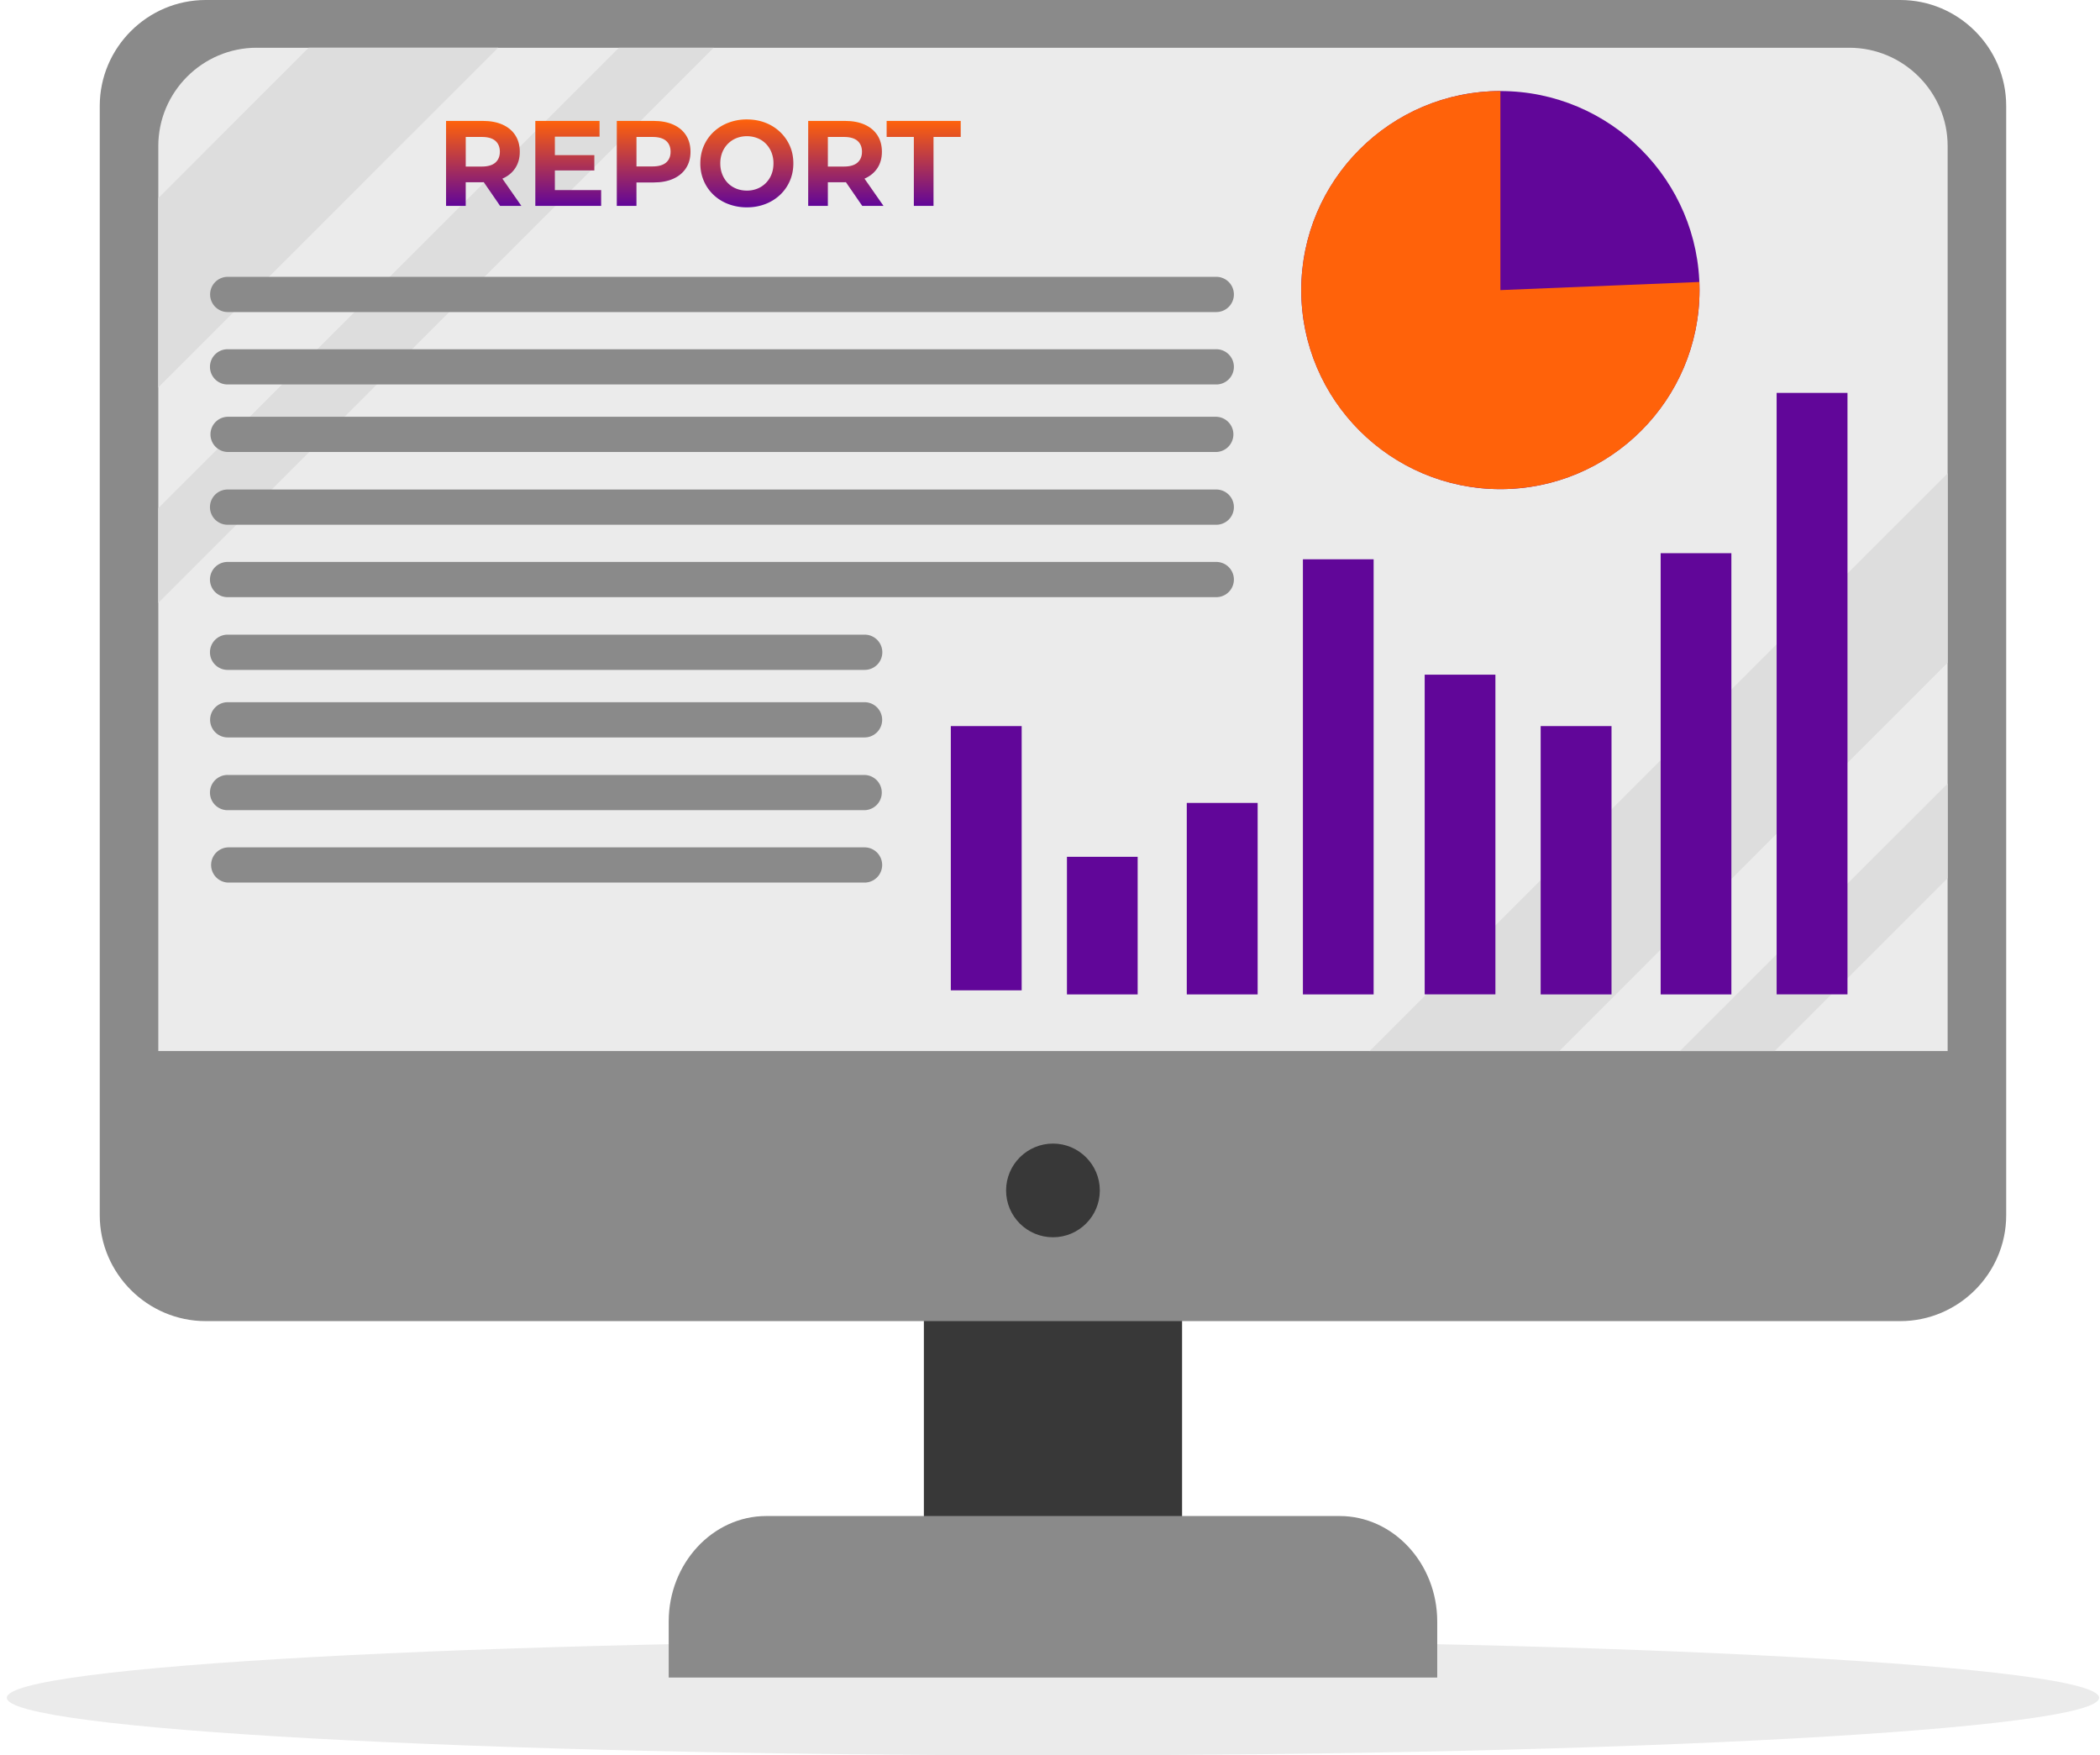
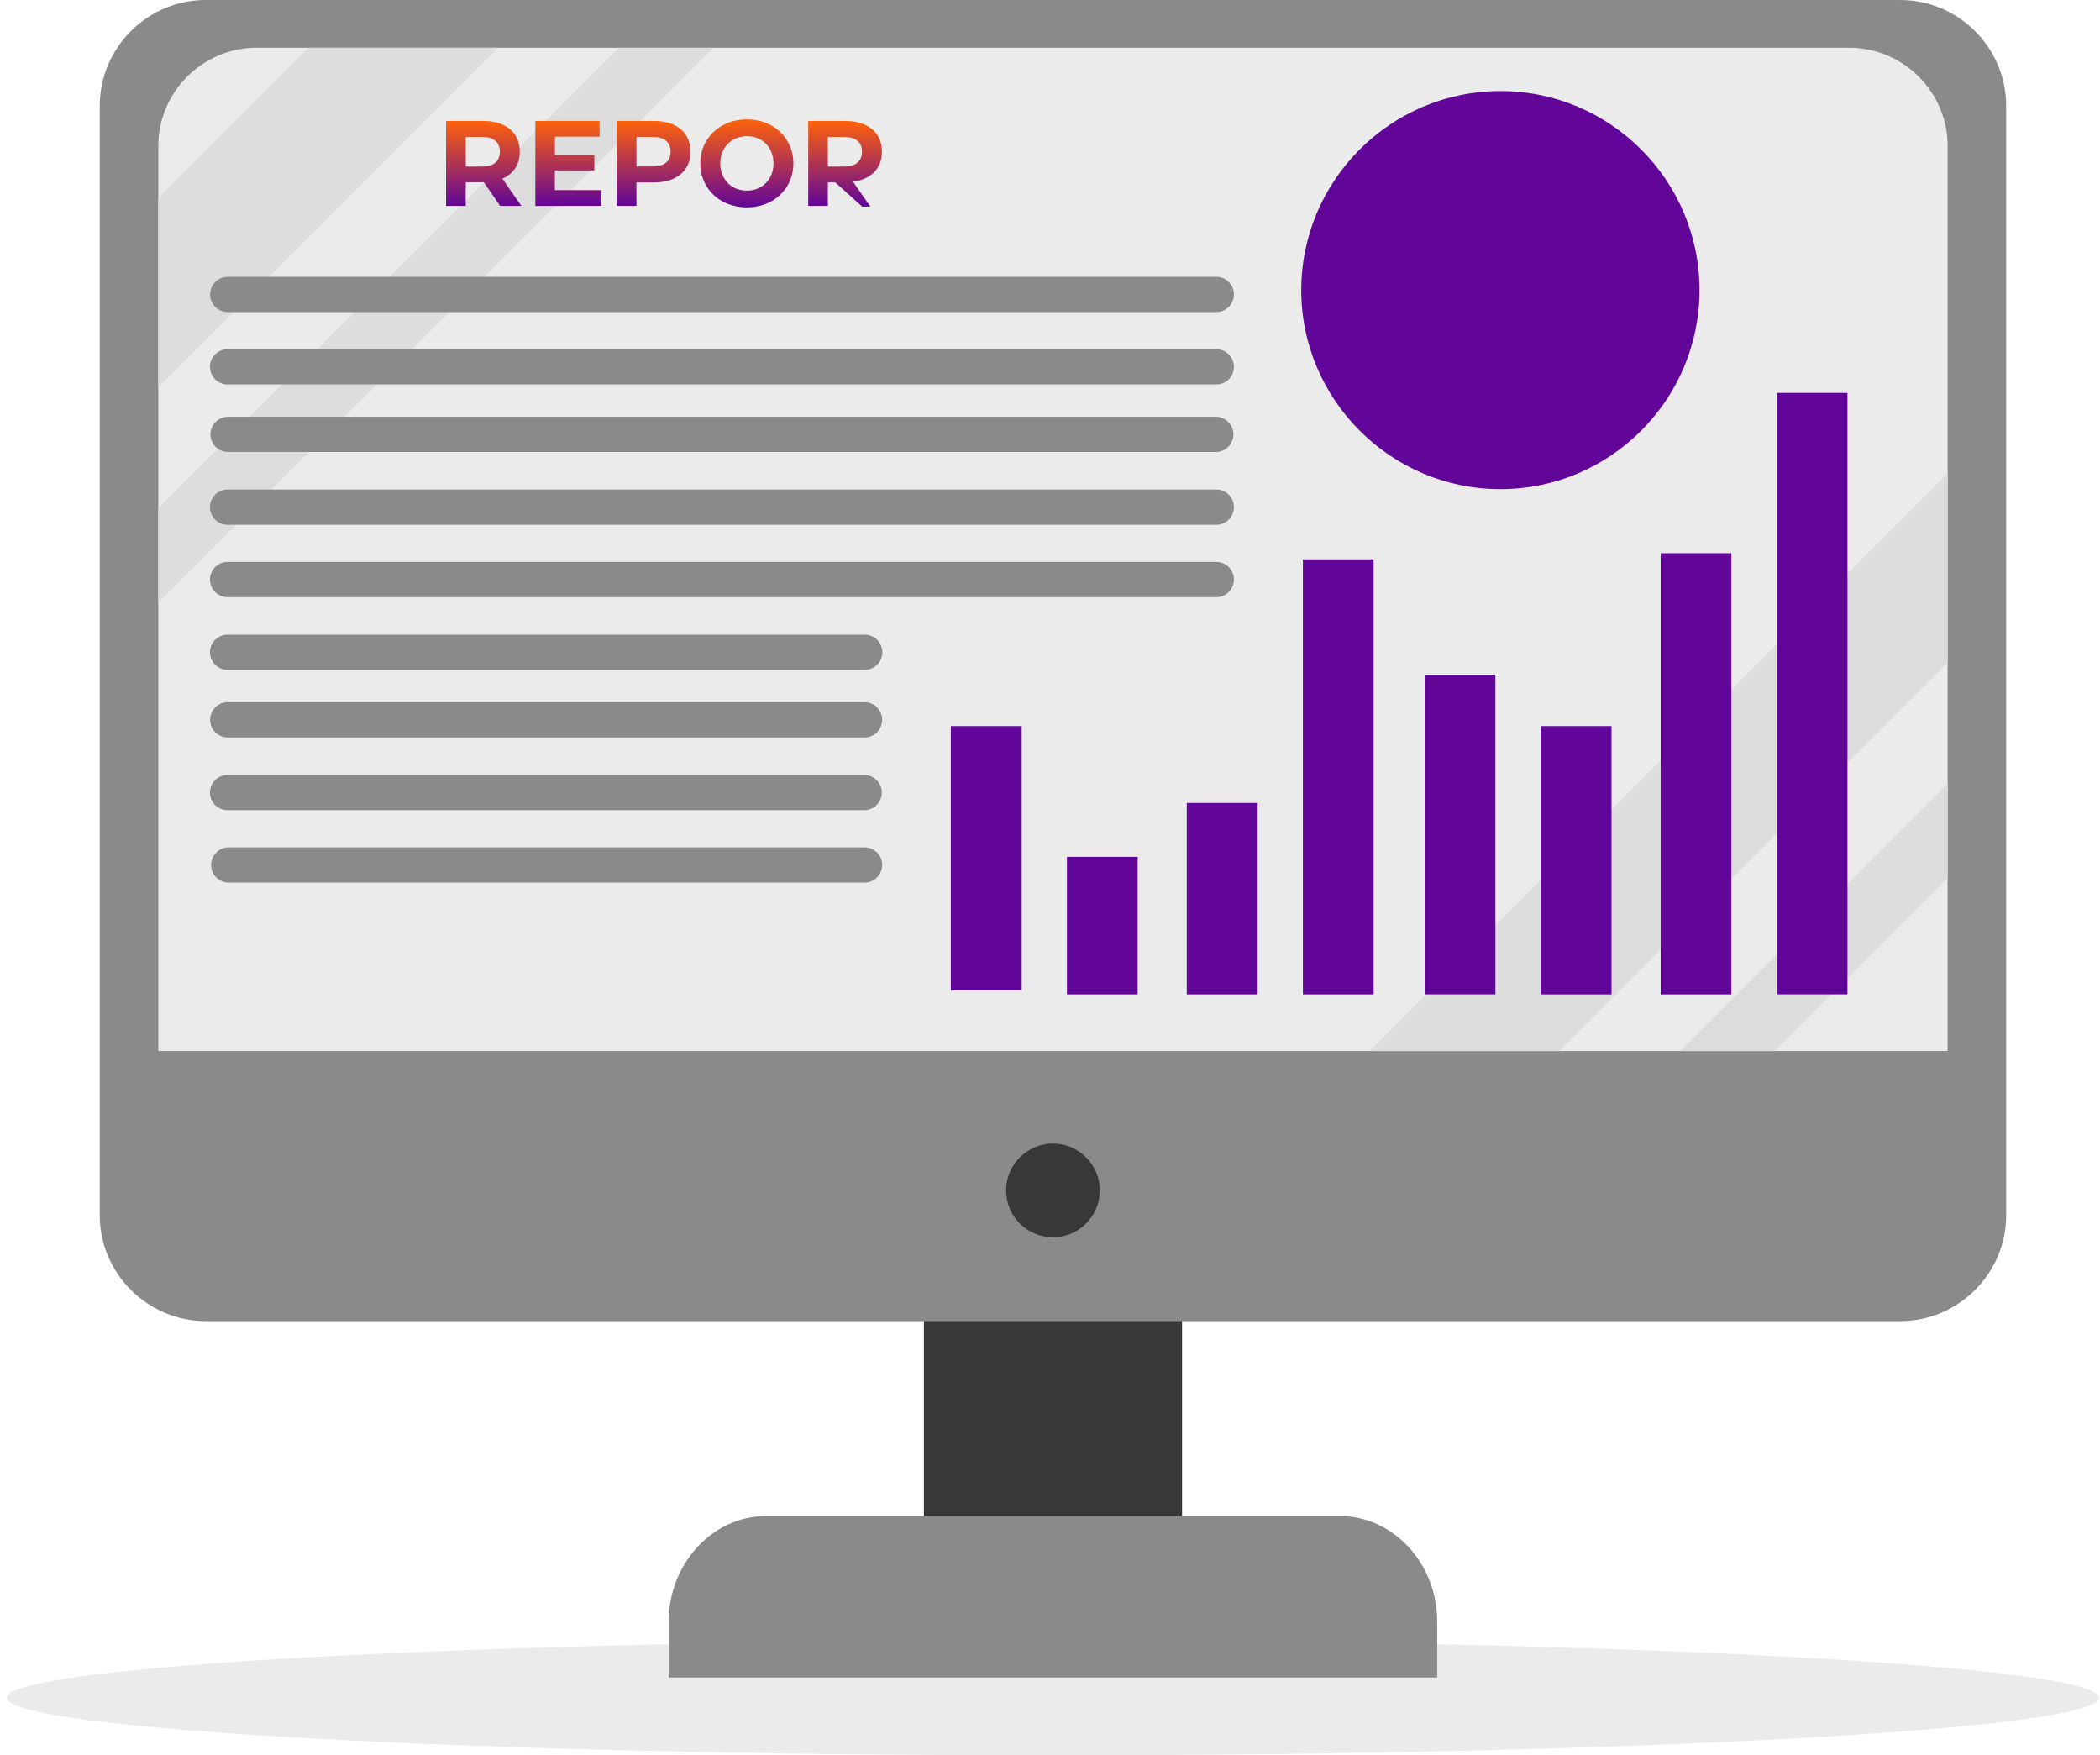
<svg xmlns="http://www.w3.org/2000/svg" width="274" height="229" fill="none">
  <g clip-path="url(#a)">
    <path fill="#EBEBEB" d="M137.388 229c75.387 0 136.5-3.363 136.5-7.512 0-4.149-61.113-7.512-136.5-7.512s-136.5 3.363-136.5 7.512C.888 225.637 62 229 137.388 229Z" />
    <path fill="#383838" d="M154.232 169.196h-33.688v32.09h33.688v-32.09Z" />
    <path fill="#8A8A8A" fill-rule="evenodd" d="M26.841 0h221.094c7.602 0 13.826 6.218 13.826 13.818v144.714c0 7.597-6.222 13.818-13.826 13.818H26.841c-7.602 0-13.826-6.219-13.826-13.818V13.818C13.015 6.218 19.237 0 26.84 0Z" clip-rule="evenodd" />
    <path fill="#EBEBEB" fill-rule="evenodd" d="M33.486 6.23H241.29c7.059 0 12.831 5.768 12.831 12.823v118.064H20.655V19.051c0-7.055 5.772-12.823 12.831-12.823v.001Z" clip-rule="evenodd" />
    <path fill="#383838" fill-rule="evenodd" d="M137.391 161.412c3.37 0 6.11-2.74 6.11-6.106 0-3.366-2.74-6.117-6.11-6.117s-6.12 2.74-6.12 6.117c0 3.376 2.741 6.106 6.12 6.106Z" clip-rule="evenodd" />
    <path fill="#8A8A8A" fill-rule="evenodd" d="M99.978 197.779h74.818c7.003 0 12.728 6.191 12.728 13.761v7.308H87.25v-7.308c0-7.57 5.725-13.761 12.728-13.761Z" clip-rule="evenodd" />
    <path fill="#DDD" fill-rule="evenodd" d="m178.71 137.115 75.411-75.362V86.46l-50.678 50.655H178.71Zm40.484 0 34.926-34.905v12.355l-22.565 22.55h-12.361ZM20.655 25.834 40.27 6.229h24.724l-44.34 44.313V25.834Zm0 40.459 60.1-60.064h12.361L20.655 78.646V66.293Z" clip-rule="evenodd" />
    <path fill="#610699" d="M133.304 94.727h-9.245v34.471h9.245V94.727Zm15.134 17.048h-9.227v17.953h9.227v-17.953Zm15.655-7.026h-9.246v24.979h9.246v-24.979Zm15.133-31.782h-9.227v56.761h9.227V72.967Zm15.889 15.05h-9.227v41.709h9.227v-41.71Zm15.15 6.71h-9.245v35.001h9.245V94.727Zm15.638-22.559h-9.227v57.56h9.227v-57.56Zm15.15-20.911h-9.245v78.469h9.245V51.257Z" />
    <path fill="#610699" fill-rule="evenodd" d="M195.765 63.812c14.316 0 25.982-11.658 25.982-25.966 0-14.308-11.666-25.966-25.982-25.966-14.317 0-25.982 11.673-25.982 25.966 0 14.293 11.68 25.966 25.982 25.966Z" clip-rule="evenodd" />
-     <path fill="#FF620A" fill-rule="evenodd" d="m195.765 37.846 25.968-1.06c.014.354.014.706.014 1.06 0 14.337-11.637 25.966-25.982 25.966-14.346 0-25.982-11.63-25.982-25.966 0-14.337 11.636-25.966 25.982-25.966v25.966Z" clip-rule="evenodd" />
    <path fill="#8A8A8A" fill-rule="evenodd" d="M112.755 115.141H29.761a2.299 2.299 0 0 1 0-4.595h82.994a2.298 2.298 0 1 1 0 4.595Zm0-9.447H29.761a2.298 2.298 0 1 1 0-4.594h82.994a2.297 2.297 0 1 1 0 4.594Zm0-9.49H29.761a2.298 2.298 0 1 1 0-4.595h82.994a2.298 2.298 0 1 1 0 4.595Zm0-8.812H29.761a2.298 2.298 0 1 1 0-4.594h82.994a2.298 2.298 0 1 1 0 4.594Zm45.873-9.488H29.761a2.298 2.298 0 1 1 0-4.594h128.867a2.298 2.298 0 1 1 0 4.594Zm0-9.447H29.761a2.298 2.298 0 1 1 0-4.594h128.867a2.298 2.298 0 1 1 0 4.594Z" clip-rule="evenodd" />
    <path fill="#8A8A8A" d="M158.629 54.371H29.761a2.298 2.298 0 0 0-2.3 2.297v.002a2.298 2.298 0 0 0 2.3 2.297h128.868a2.298 2.298 0 0 0 2.299-2.297v-.002a2.298 2.298 0 0 0-2.299-2.297Z" />
    <path fill="#8A8A8A" fill-rule="evenodd" d="M158.628 50.156H29.761a2.298 2.298 0 1 1 0-4.594h128.867a2.298 2.298 0 1 1 0 4.594Zm0-9.446H29.761a2.298 2.298 0 1 1 0-4.595h128.867a2.298 2.298 0 1 1 0 4.594Z" clip-rule="evenodd" />
    <path fill="url(#b)" d="M58.201 26.859V15.774h4.8c.994 0 1.849.161 2.568.483.719.323 1.273.784 1.663 1.386.39.602.587 1.32.587 2.154 0 .834-.197 1.533-.587 2.13-.39.597-.946 1.053-1.663 1.37-.719.318-1.574.476-2.567.476h-3.376l1.14-1.126v4.212H58.2h.002Zm2.567-3.927-1.14-1.203h3.232c.792 0 1.384-.172 1.774-.515.39-.343.586-.815.586-1.417 0-.603-.196-1.087-.586-1.425-.39-.337-.982-.506-1.774-.506h-3.232l1.14-1.22v6.288-.002Zm4.483 3.927-2.772-4.023h2.741l2.806 4.023H65.25Z" />
    <path fill="url(#c)" d="M72.398 24.801h6.037v2.058h-8.588V15.774h8.38v2.058h-5.83V24.8Zm-.191-4.561h5.34v1.995h-5.34V20.24Z" />
    <path fill="url(#d)" d="M80.477 26.859V15.774h4.801c.993 0 1.848.161 2.567.483.72.323 1.273.784 1.663 1.386.39.602.587 1.32.587 2.154 0 .834-.196 1.535-.587 2.137-.39.603-.945 1.064-1.663 1.387-.719.323-1.574.482-2.567.482h-3.375l1.14-1.156v4.212h-2.567.001Zm2.568-3.927-1.14-1.219h3.231c.792 0 1.384-.169 1.774-.506.39-.338.587-.808.587-1.41 0-.603-.196-1.087-.587-1.425-.39-.337-.982-.506-1.774-.506h-3.231l1.14-1.22v6.288-.002Z" />
    <path fill="url(#e)" d="M97.463 27.05a6.761 6.761 0 0 1-2.433-.429 5.766 5.766 0 0 1-1.934-1.203 5.486 5.486 0 0 1-1.267-1.822 5.684 5.684 0 0 1-.452-2.28c0-.824.15-1.585.452-2.281a5.472 5.472 0 0 1 1.275-1.822 5.84 5.84 0 0 1 1.933-1.203 6.637 6.637 0 0 1 2.408-.429c.866 0 1.681.144 2.417.429a5.809 5.809 0 0 1 1.917 1.203 5.592 5.592 0 0 1 1.275 1.813c.306.69.459 1.453.459 2.288 0 .834-.153 1.586-.459 2.288a5.522 5.522 0 0 1-1.275 1.822 5.88 5.88 0 0 1-1.917 1.195 6.58 6.58 0 0 1-2.4.429l.001.002Zm-.014-2.185a3.63 3.63 0 0 0 1.37-.254 3.282 3.282 0 0 0 1.1-.728 3.32 3.32 0 0 0 .738-1.125c.174-.434.261-.913.261-1.44a3.82 3.82 0 0 0-.261-1.441 3.423 3.423 0 0 0-.728-1.125 3.183 3.183 0 0 0-1.1-.728 3.687 3.687 0 0 0-1.379-.254 3.63 3.63 0 0 0-1.37.254 3.28 3.28 0 0 0-1.1.728 3.318 3.318 0 0 0-.738 1.125 3.826 3.826 0 0 0-.261 1.44c0 .528.087.995.261 1.434.174.439.418.815.728 1.132.312.318.68.559 1.102.728.423.168.883.254 1.378.254h-.002Z" />
-     <path fill="url(#f)" d="M105.45 26.859V15.774h4.801c.993 0 1.848.161 2.567.483.719.323 1.273.784 1.663 1.386.391.602.587 1.32.587 2.154 0 .834-.196 1.533-.587 2.13-.39.597-.946 1.053-1.663 1.37-.719.318-1.574.476-2.567.476h-3.376l1.141-1.126v4.212h-2.568.002Zm2.566-3.927-1.141-1.203h3.232c.792 0 1.384-.172 1.774-.515.391-.343.587-.815.587-1.417 0-.603-.196-1.087-.587-1.425-.39-.337-.982-.506-1.774-.506h-3.232l1.141-1.22v6.288-.002Zm4.484 3.927-2.772-4.023h2.741l2.806 4.023H112.5Z" />
-     <path fill="url(#g)" d="M119.235 26.859v-8.995h-3.55v-2.09h9.665v2.09h-3.55v8.995h-2.567.002Z" />
+     <path fill="url(#f)" d="M105.45 26.859V15.774h4.801c.993 0 1.848.161 2.567.483.719.323 1.273.784 1.663 1.386.391.602.587 1.32.587 2.154 0 .834-.196 1.533-.587 2.13-.39.597-.946 1.053-1.663 1.37-.719.318-1.574.476-2.567.476h-3.376l1.141-1.126v4.212h-2.568.002Zm2.566-3.927-1.141-1.203h3.232c.792 0 1.384-.172 1.774-.515.391-.343.587-.815.587-1.417 0-.603-.196-1.087-.587-1.425-.39-.337-.982-.506-1.774-.506h-3.232l1.141-1.22v6.288-.002Zh2.741l2.806 4.023H112.5Z" />
  </g>
  <defs>
    <linearGradient id="b" x1="63.112" x2="63.112" y1="15.774" y2="26.859" gradientUnits="userSpaceOnUse">
      <stop stop-color="#FF620A" />
      <stop offset="1" stop-color="#610699" />
    </linearGradient>
    <linearGradient id="c" x1="74.141" x2="74.141" y1="15.774" y2="26.859" gradientUnits="userSpaceOnUse">
      <stop stop-color="#FF620A" />
      <stop offset="1" stop-color="#610699" />
    </linearGradient>
    <linearGradient id="d" x1="85.285" x2="85.285" y1="15.774" y2="26.859" gradientUnits="userSpaceOnUse">
      <stop stop-color="#FF620A" />
      <stop offset="1" stop-color="#610699" />
    </linearGradient>
    <linearGradient id="e" x1="97.445" x2="97.445" y1="15.582" y2="27.049" gradientUnits="userSpaceOnUse">
      <stop stop-color="#FF620A" />
      <stop offset="1" stop-color="#610699" />
    </linearGradient>
    <linearGradient id="f" x1="110.361" x2="110.361" y1="15.774" y2="26.859" gradientUnits="userSpaceOnUse">
      <stop stop-color="#FF620A" />
      <stop offset="1" stop-color="#610699" />
    </linearGradient>
    <linearGradient id="g" x1="120.517" x2="120.517" y1="15.774" y2="26.859" gradientUnits="userSpaceOnUse">
      <stop stop-color="#FF620A" />
      <stop offset="1" stop-color="#610699" />
    </linearGradient>
    <clipPath id="a">
      <path fill="#fff" d="M.888 0h273v229h-273z" />
    </clipPath>
  </defs>
</svg>